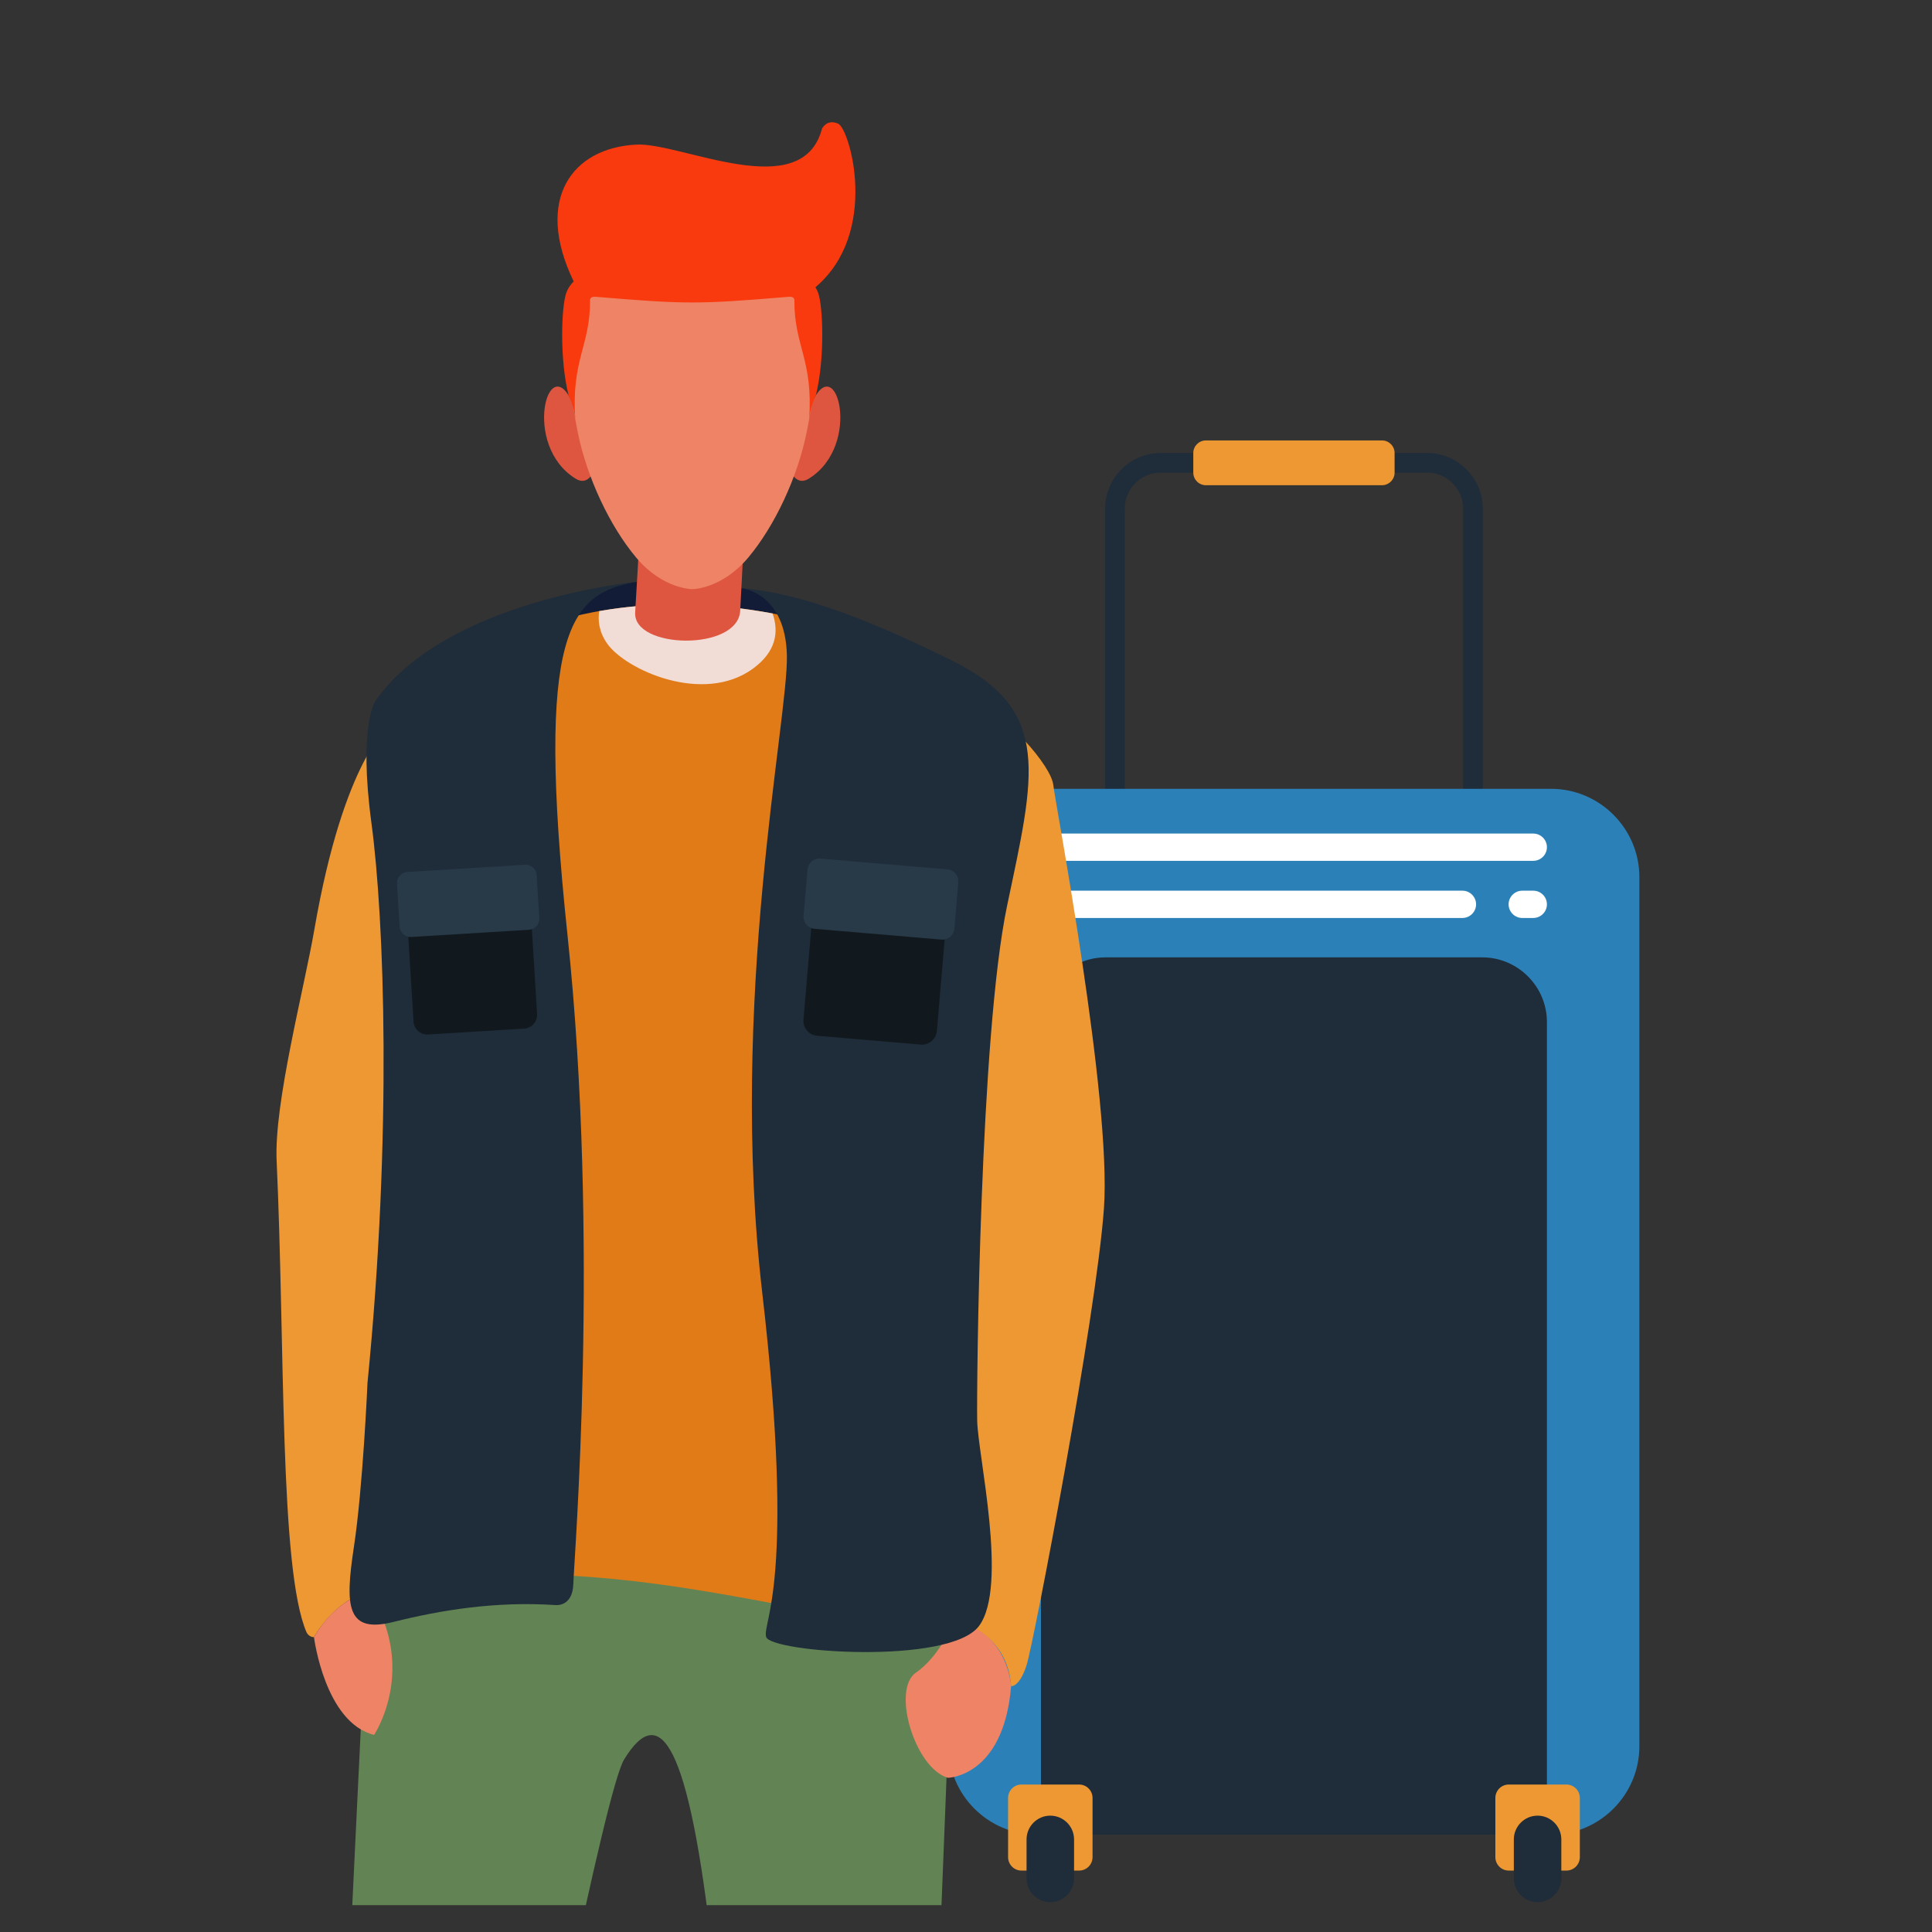
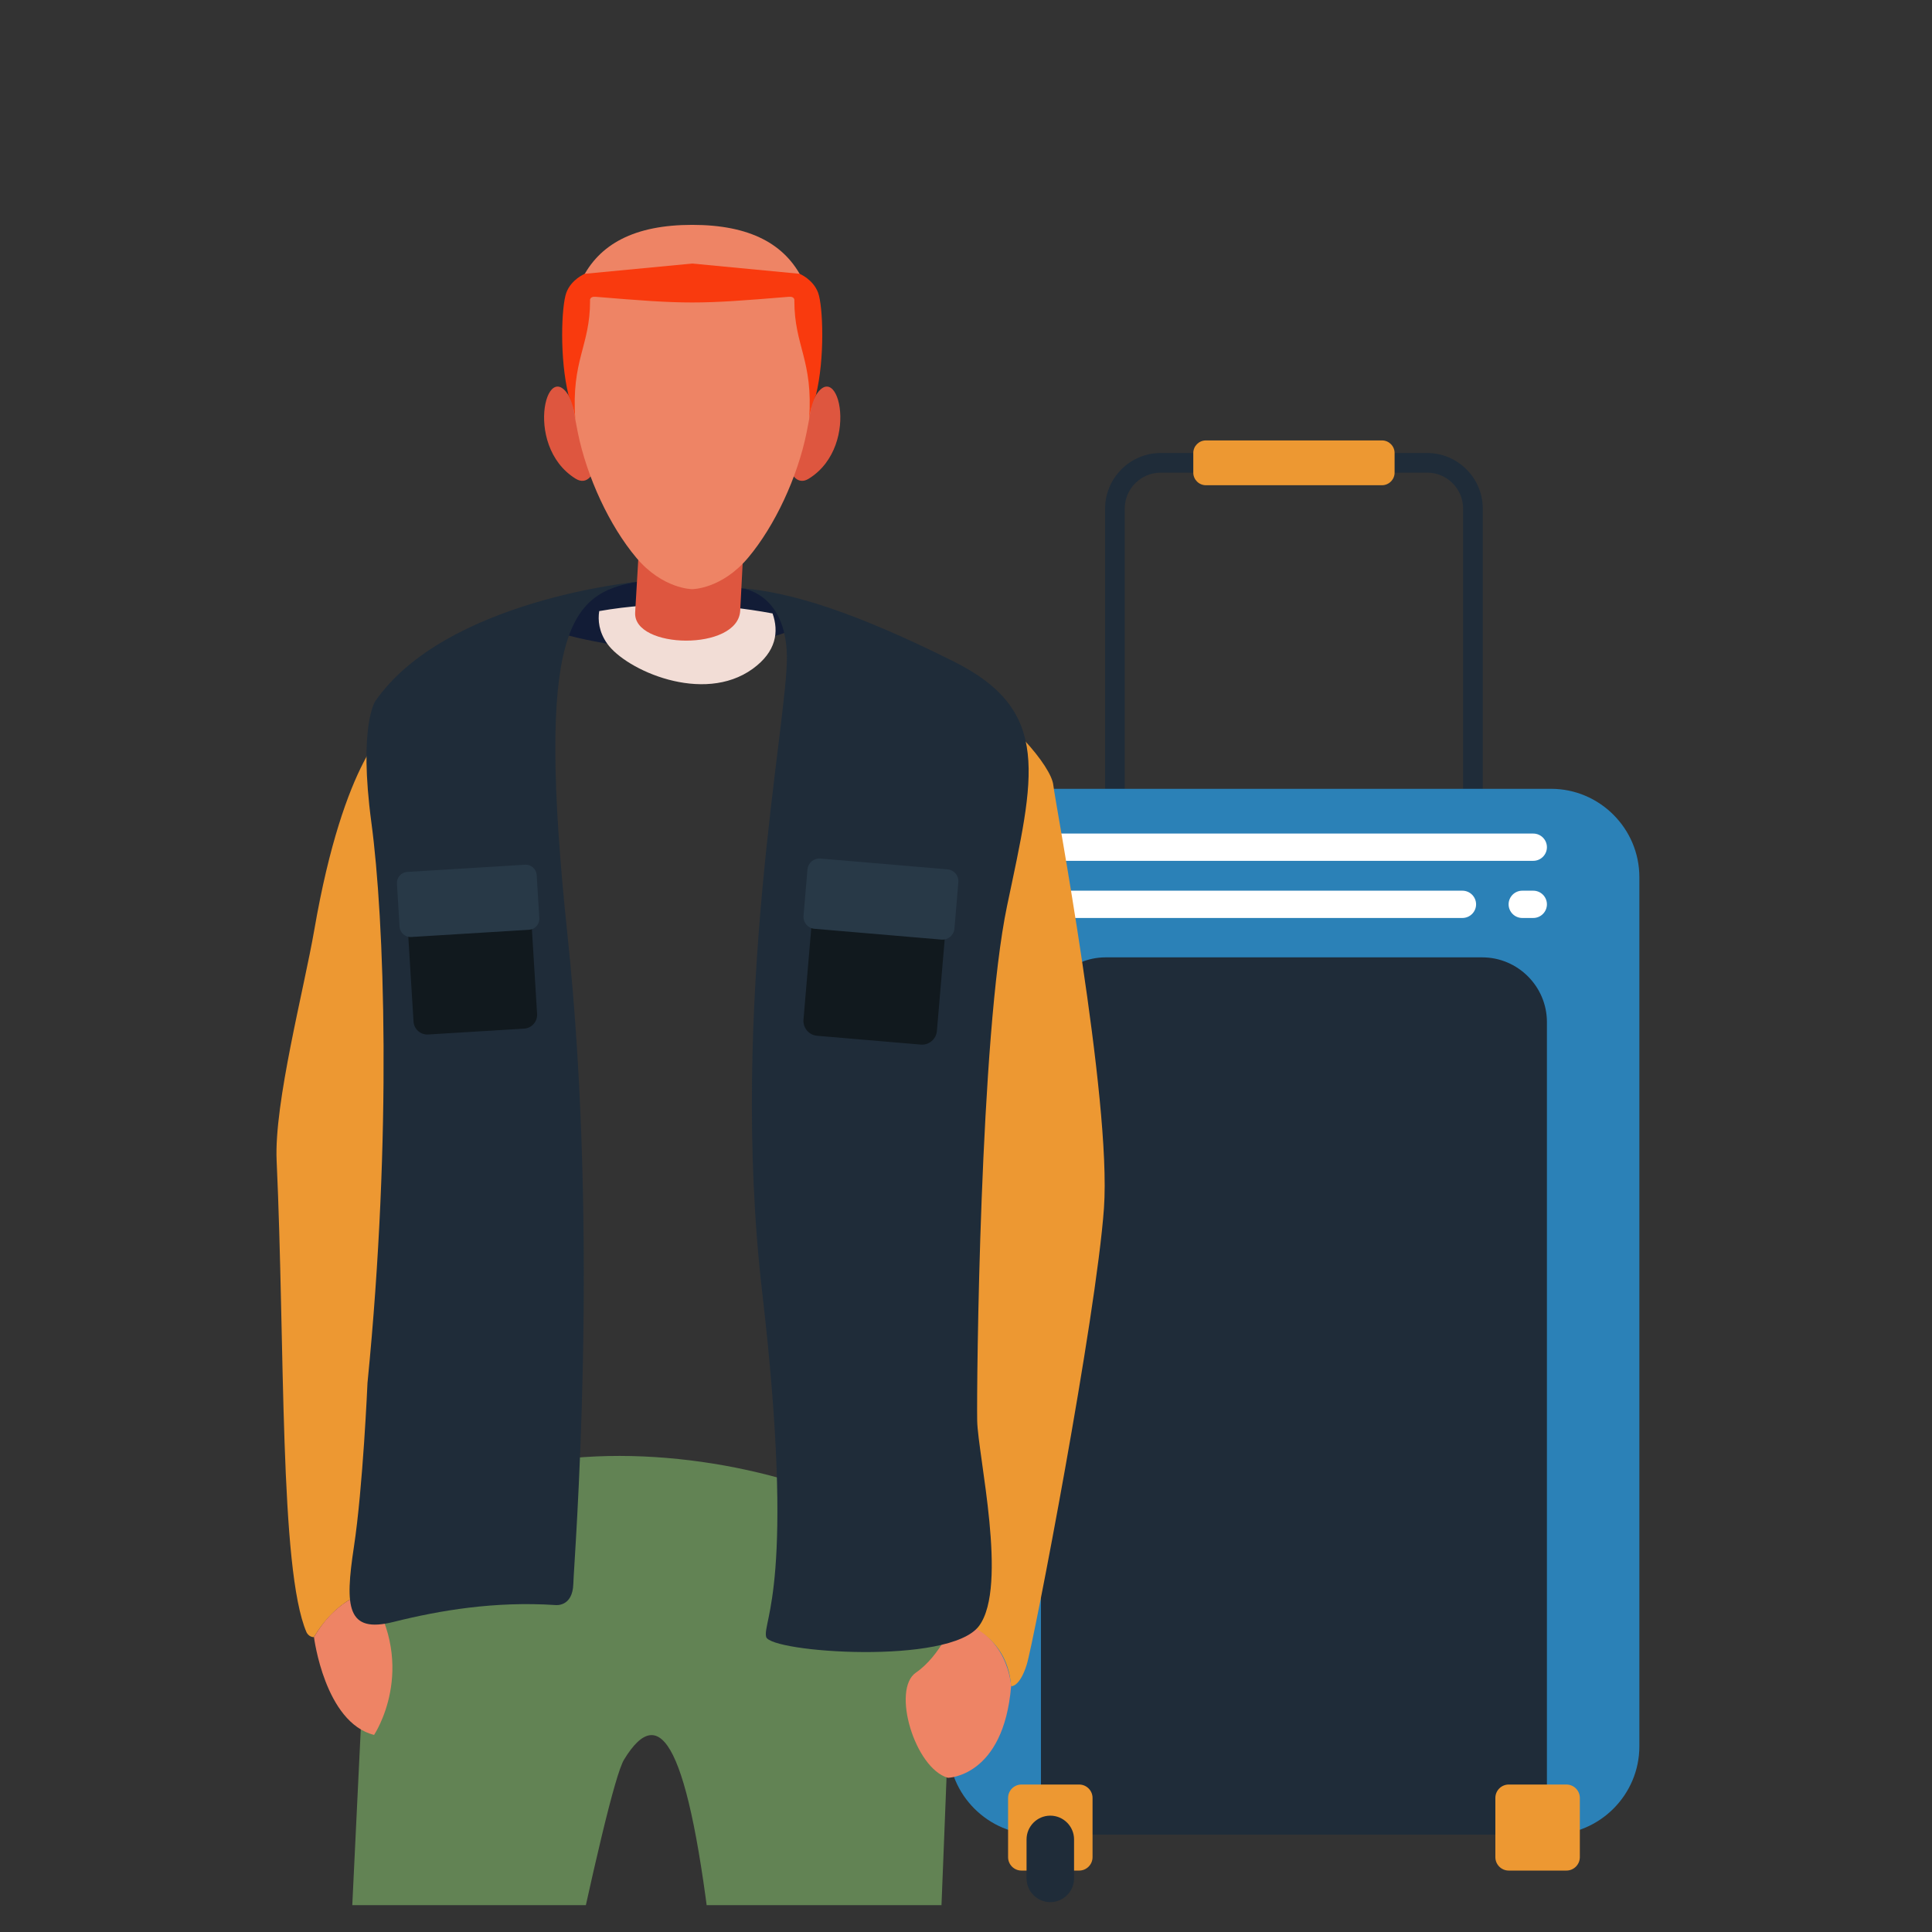
<svg xmlns="http://www.w3.org/2000/svg" xmlns:xlink="http://www.w3.org/1999/xlink" version="1.0" id="Capa_1" x="0px" y="0px" width="360px" height="360px" viewBox="0 0 360 360" enable-background="new 0 0 360 360" xml:space="preserve">
  <rect x="0" y="0" width="360" height="360" fill="#333333" stroke="none" />
  <g>
    <defs>
      <rect id="SVGID_1_" x="17.643" y="5" width="324.714" height="350" />
    </defs>
    <clipPath id="SVGID_2_">
      <use xlink:href="#SVGID_1_" overflow="visible" />
    </clipPath>
    <g clip-path="url(#SVGID_2_)">
      <path fill-rule="evenodd" clip-rule="evenodd" fill="#1F2C39" d="M216.273,222.661h49.658c1.85,0,3.519-0.749,4.736-1.968    c1.213-1.213,1.965-2.891,1.965-4.732V94.769c0-1.846-0.748-3.521-1.965-4.735    c-1.217-1.21-2.887-1.966-4.736-1.966h-49.658c-1.835,0-3.514,0.756-4.723,1.971l-0.086,0.079    c-1.17,1.21-1.885,2.848-1.885,4.651v121.191c0,1.842,0.758,3.519,1.971,4.729    C212.76,221.904,214.439,222.661,216.273,222.661L216.273,222.661z M265.932,226.319h-49.658    c-2.848,0-5.438-1.165-7.312-3.041c-1.875-1.875-3.041-4.464-3.041-7.317V94.769c0-2.794,1.119-5.342,2.938-7.202    l0.103-0.116c1.875-1.875,4.465-3.042,7.312-3.042h49.658c2.848,0,5.438,1.167,7.312,3.042l0.006,0.007    c1.879,1.875,3.043,4.462,3.043,7.311v121.191c0,2.853-1.164,5.442-3.043,7.317    C271.369,225.154,268.779,226.319,265.932,226.319z" />
      <path fill-rule="evenodd" clip-rule="evenodd" fill="#2B81B7" d="M193.193,341.852h95.824    c9.053,0,16.455-7.401,16.455-16.453V163.437c0-9.05-7.402-16.453-16.455-16.453h-95.824    c-9.053,0-16.458,7.402-16.458,16.453v161.961C176.735,334.45,184.141,341.852,193.193,341.852z" />
      <path fill-rule="evenodd" clip-rule="evenodd" fill="#1F2C39" d="M193.967,341.852h94.279V190.442    c0-6.628-5.42-12.052-12.055-12.052h-70.176c-6.622,0-12.049,5.424-12.049,12.052V341.852z" />
      <path fill-rule="evenodd" clip-rule="evenodd" fill="#ED9832" d="M224.699,90.415h32.82c1.283,0,2.344-1.059,2.344-2.347    v-3.659c0-1.288-1.06-2.343-2.344-2.343h-32.82c-1.295,0-2.347,1.055-2.347,2.343v3.659    C222.352,89.356,223.404,90.415,224.699,90.415z" />
      <path fill-rule="evenodd" clip-rule="evenodd" fill="#ED9832" d="M190.334,332.522h10.752c1.371,0,2.494,1.117,2.494,2.497    v11.037c0,1.374-1.123,2.498-2.494,2.498h-10.752c-1.377,0-2.493-1.124-2.493-2.498v-11.037    C187.841,333.64,188.957,332.522,190.334,332.522z" />
      <path fill-rule="evenodd" clip-rule="evenodd" fill="#1F2C39" d="M195.705,338.32L195.705,338.32    c2.439,0,4.43,1.989,4.43,4.427v7.262c0,2.435-1.99,4.426-4.43,4.426l0,0c-2.434,0-4.422-1.991-4.422-4.426    v-7.262C191.283,340.31,193.272,338.32,195.705,338.32z" />
      <path fill-rule="evenodd" clip-rule="evenodd" fill="#ED9832" d="M281.129,332.522h10.756    c1.369,0,2.494,1.117,2.494,2.497v11.037c0,1.374-1.125,2.498-2.494,2.498h-10.756c-1.373,0-2.49-1.124-2.49-2.498    v-11.037C278.639,333.64,279.756,332.522,281.129,332.522z" />
-       <path fill-rule="evenodd" clip-rule="evenodd" fill="#1F2C39" d="M286.504,338.32L286.504,338.32    c2.436,0,4.426,1.989,4.426,4.427v7.262c0,2.435-1.99,4.426-4.426,4.426l0,0c-2.43,0-4.424-1.991-4.424-4.426    v-7.262C282.08,340.31,284.074,338.32,286.504,338.32z" />
      <path fill-rule="evenodd" clip-rule="evenodd" fill="#FFFFFF" d="M196.51,155.323h89.195c1.398,0,2.541,1.143,2.541,2.54    l0,0c0,1.395-1.143,2.539-2.541,2.539h-89.195c-1.398,0-2.543-1.143-2.543-2.539l0,0    C193.967,156.466,195.111,155.323,196.51,155.323z" />
      <path fill-rule="evenodd" clip-rule="evenodd" fill="#FFFFFF" d="M196.51,165.968h75.994c1.398,0,2.543,1.14,2.543,2.542    l0,0c0,1.397-1.145,2.541-2.543,2.541h-75.994c-1.398,0-2.543-1.143-2.543-2.541l0,0    C193.967,167.108,195.111,165.968,196.51,165.968z" />
      <path fill-rule="evenodd" clip-rule="evenodd" fill="#FFFFFF" d="M283.648,165.968h2.057c1.398,0,2.541,1.14,2.541,2.542    l0,0c0,1.397-1.143,2.541-2.541,2.541h-2.057c-1.398,0-2.541-1.143-2.541-2.541l0,0    C281.107,167.108,282.25,165.968,283.648,165.968z" />
    </g>
    <g clip-path="url(#SVGID_2_)">
      <path fill-rule="evenodd" clip-rule="evenodd" fill="#121C36" d="M120.163,108.324l-1.438,0.077    c0,0-5.789,0.802-9.145,2.222c-3.359,1.42-6.322,5.653-5.539,6.984c0.788,1.331,20.086,4.171,22.022,4.415    c1.939,0.241,20.633-3.508,20.869-4.537c0.247-1.027,1.095-4.539,0.43-4.961    c-0.665-0.424-4.004-2.22-9.217-2.923c-5.216-0.709-9.238-0.399-9.631-0.376    C128.123,109.256,120.163,108.324,120.163,108.324z" />
      <path fill-rule="evenodd" clip-rule="evenodd" fill="#1F2C39" d="M165.995,585.391c0,0,6.533,3.75,6.172,6.776    c-0.365,3.023-7.503,5.567-12.823,0.967c0,0-2.726-1.754-2.844-3.814c-0.126-2.054,0.816-3.718,1.299-4.14    C158.281,584.754,162.216,580.7,165.995,585.391z" />
      <path fill-rule="evenodd" clip-rule="evenodd" fill="#628354" d="M68.763,290.373c0,0-14.211,293.228-13.971,295.404    c0.243,2.176,3.596,2.476,6.561,2.054c2.966-0.426,48.154-248.828,54.931-259.955    c6.776-11.132,12.1-2.905,16.455,35.81c4.357,38.718,22.744,212.467,24.68,219.243    c1.94,6.772,6.537,5.323,7.868,2.905c1.331-2.426,12.476-290.111,12.476-290.111    C168.635,273.851,92.148,256.429,68.763,290.373z" />
      <path fill-rule="evenodd" clip-rule="evenodd" fill="#ED9832" d="M90.273,133.31l-17.578,1.755    c0,0-8.562,5.986-14.126,38.174c-1.914,11.074-7.517,32.324-7.023,43.036c1.585,34.428,0.494,76.137,5.574,87.886    c0,0,0.418,0.903,1.385,0.903c0,0,3.817-7.071,10.257-8.402C68.763,296.661,97.536,216.315,90.273,133.31z" />
      <path fill-rule="evenodd" clip-rule="evenodd" fill="#ED9832" d="M177.762,302.018c0,0,9.914,1.652,10.644,12.181    c0,0,1.566,0.241,2.901-3.991c1.327-4.236,12.944-64.732,14.398-85.06c1.449-20.325-9.074-75.498-9.441-78.889    c-0.365-3.388-8.059-12.875-18.781-18.847C177.483,127.412,173.157,223.82,177.762,302.018z" />
-       <path fill-rule="evenodd" clip-rule="evenodd" fill="#E07B17" d="M70.946,137.072c-0.229,0.269-0.286,0.702-0.379,1.158    c-1.717,8.014,5.059,38.05,2.315,88.862c-2.901,53.722-6.293,60.494-6.293,66.788c0,0,0.723,2.179,2.175,2.781    c46.383-10.962,88.415,9.514,110.226,5.383c0,0,3.871-0.968,3.148-12.583    c-0.73-11.617-5.564-48.455,0.727-110.403c0,0,4.597-35.818,5.084-39.446c0.286-2.136-4.536-10.045-18.719-17.007    C142.681,109.564,98.126,104.73,70.946,137.072z" />
      <path fill-rule="evenodd" clip-rule="evenodd" fill="#F2DDD6" d="M143.955,114.308    c-10.326-1.932-21.431-2.356-32.301-0.439c-0.261,1.7-0.071,3.852,1.492,6.064    c3.467,4.914,17.864,11.387,27.116,4.687C144.678,121.41,145.147,117.7,143.955,114.308z" />
      <path fill-rule="evenodd" clip-rule="evenodd" fill="#EE8465" d="M58.506,305.063c0,0,2.003,15.913,11.198,18.212    c0,0,8.279-12.324-0.941-26.614C68.763,296.661,62.932,297.44,58.506,305.063z" />
      <path fill-rule="evenodd" clip-rule="evenodd" fill="#EE8465" d="M177.762,302.018c0,0-2.49,6.493-7.085,9.641    c-4.597,3.144-0.222,17.805,5.943,19.609c0,0,10.387-0.132,11.786-17.069    C188.406,314.198,187.92,303.973,177.762,302.018z" />
      <path fill-rule="evenodd" clip-rule="evenodd" fill="#DE563F" d="M122.595,103.772l-3.667,0.551l-0.576,9.805    c-0.401,6.848,19.185,7.247,19.574-0.336l0.655-12.644L122.595,103.772z" />
      <path fill-rule="evenodd" clip-rule="evenodd" fill="#DE563F" d="M106.706,75.154c-4.486-10.331-9.563,7.78,0.547,14.038    c0.977,0.608,1.947,0.587,2.794-0.394C114.281,83.902,106.706,75.154,106.706,75.154z" />
      <path fill-rule="evenodd" clip-rule="evenodd" fill="#DE563F" d="M151.261,75.154c4.483-10.331,9.563,7.78-0.551,14.038    c-0.977,0.608-1.943,0.587-2.794-0.394C143.686,83.902,151.261,75.154,151.261,75.154z" />
      <path fill-rule="evenodd" clip-rule="evenodd" fill="#EE8465" d="M128.985,109.782c0,0,5.506,0,10.447-5.896    c4.941-5.896,9.177-14.941,10.873-23.322c4.894-24.248,0.308-38.664-21.32-38.664    c-21.631,0-26.222,14.415-21.324,38.664c1.696,8.381,5.928,17.426,10.873,23.322    C123.476,109.782,128.985,109.782,128.985,109.782z" />
      <path fill-rule="evenodd" clip-rule="evenodd" fill="#F93A0E" d="M150.774,78.115c0.762-11.085-2.758-13.563-2.758-22.063    c0,0,0.165-0.85-1.016-0.75c-16.984,1.412-19.048,1.412-36.033,0c-1.181-0.1-1.016,0.75-1.016,0.75    c0,8.499-3.521,10.979-2.755,22.063c-0.286-2.716-1.248-4.439-1.248-4.439    c-1.714-6.885-1.338-16.642-0.422-19.132c0.916-2.492,3.446-3.526,3.446-3.526l20.014-1.911l20.011,1.911    c0,0,2.522,1.034,3.446,3.526c0.915,2.49,1.292,12.247-0.422,19.132    C152.019,73.676,151.057,75.399,150.774,78.115z" />
-       <path fill-rule="evenodd" clip-rule="evenodd" fill="#F93A0E" d="M106.899,52.445    c-7.381-15.263-0.343-24.919,11.717-25.501c8.358-0.4,30.827,11.181,34.548-2.957c0,0,0.858-1.885,3.012-0.943    c2.165,0.943,7.789,20.324-4.236,30.483l-2.083-0.261c0,0,0.258-2.596-5.113-2.122    C139.372,51.614,108.126,53.099,106.899,52.445z" />
      <path fill-rule="evenodd" clip-rule="evenodd" fill="#1F2C39" d="M138.144,109.602c0,0,8.244,0.728,8.483,12.583    c0.247,11.859-10.888,64.491-4.594,118.694c6.293,54.208,0,61.227,0.727,64.128    c0.723,2.903,34.24,5.323,39.685-2.056c5.445-7.383-0.236-31.819-0.361-38.234    c-0.118-6.414,0.49-71.746,5.574-95.947c5.08-24.201,8.469-36.297-9.921-45.498    C159.347,114.079,147.368,110.33,138.144,109.602z" />
      <path fill-rule="evenodd" clip-rule="evenodd" fill="#1F2C39" d="M118.724,108.401c0,0-35.728,3.379-48.798,22.254    c0,0-3.142,4.597-0.723,22.628c2.418,18.029,3.874,57.953-0.727,104.412c0,0-0.844,19.483-2.54,30.613    c-1.689,11.133-1.328,16.094,7.384,13.914c8.712-2.177,18.877-3.874,30.125-3.148c0,0,3.267,0.483,3.388-3.99    c0.122-4.479,4.959-63.677-1.091-120.872C99.701,117.015,106.309,110.562,118.724,108.401z" />
      <path fill-rule="evenodd" clip-rule="evenodd" fill="#11191E" d="M154.989,160.92l19.313,1.646    c1.524,0.127,2.666,1.481,2.533,3.011l-2.258,26.531c-0.132,1.526-1.481,2.666-3.009,2.537l-19.313-1.645    c-1.528-0.129-2.666-1.481-2.537-3.007l2.257-26.536C152.106,161.931,153.458,160.791,154.989,160.92z" />
      <path fill-rule="evenodd" clip-rule="evenodd" fill="#283947" d="M152.864,159.977l23.689,2.014    c1.216,0.102,2.126,1.184,2.022,2.402l-0.733,8.664c-0.104,1.22-1.184,2.127-2.404,2.025l-23.689-2.016    c-1.216-0.104-2.125-1.183-2.025-2.399l0.737-8.668C150.567,160.788,151.644,159.872,152.864,159.977z" />
      <path fill-rule="evenodd" clip-rule="evenodd" fill="#11191E" d="M77.955,163.049l17.893-1.095    c1.41-0.088,2.64,0.998,2.723,2.413l1.51,24.574c0.083,1.416-1.002,2.641-2.415,2.728l-17.889,1.093    c-1.413,0.089-2.641-0.996-2.723-2.411l-1.51-24.575C75.457,164.367,76.545,163.137,77.955,163.049z" />
      <path fill-rule="evenodd" clip-rule="evenodd" fill="#283947" d="M75.887,162.471l21.943-1.342    c1.127-0.073,2.104,0.796,2.175,1.919l0.49,8.03c0.072,1.125-0.794,2.104-1.921,2.172l-21.946,1.347    c-1.127,0.068-2.104-0.798-2.175-1.925l-0.49-8.029C73.894,163.518,74.76,162.541,75.887,162.471z" />
      <path fill-rule="evenodd" clip-rule="evenodd" fill="#1F2C39" d="M53.415,583.852c0,0-6.537,3.749-6.172,6.776    c0.361,3.019,7.499,5.567,12.823,0.966c0,0,2.723-1.753,2.845-3.811c0.122-2.057-0.816-3.721-1.303-4.146    C61.124,583.216,57.192,579.162,53.415,583.852z" />
    </g>
  </g>
</svg>